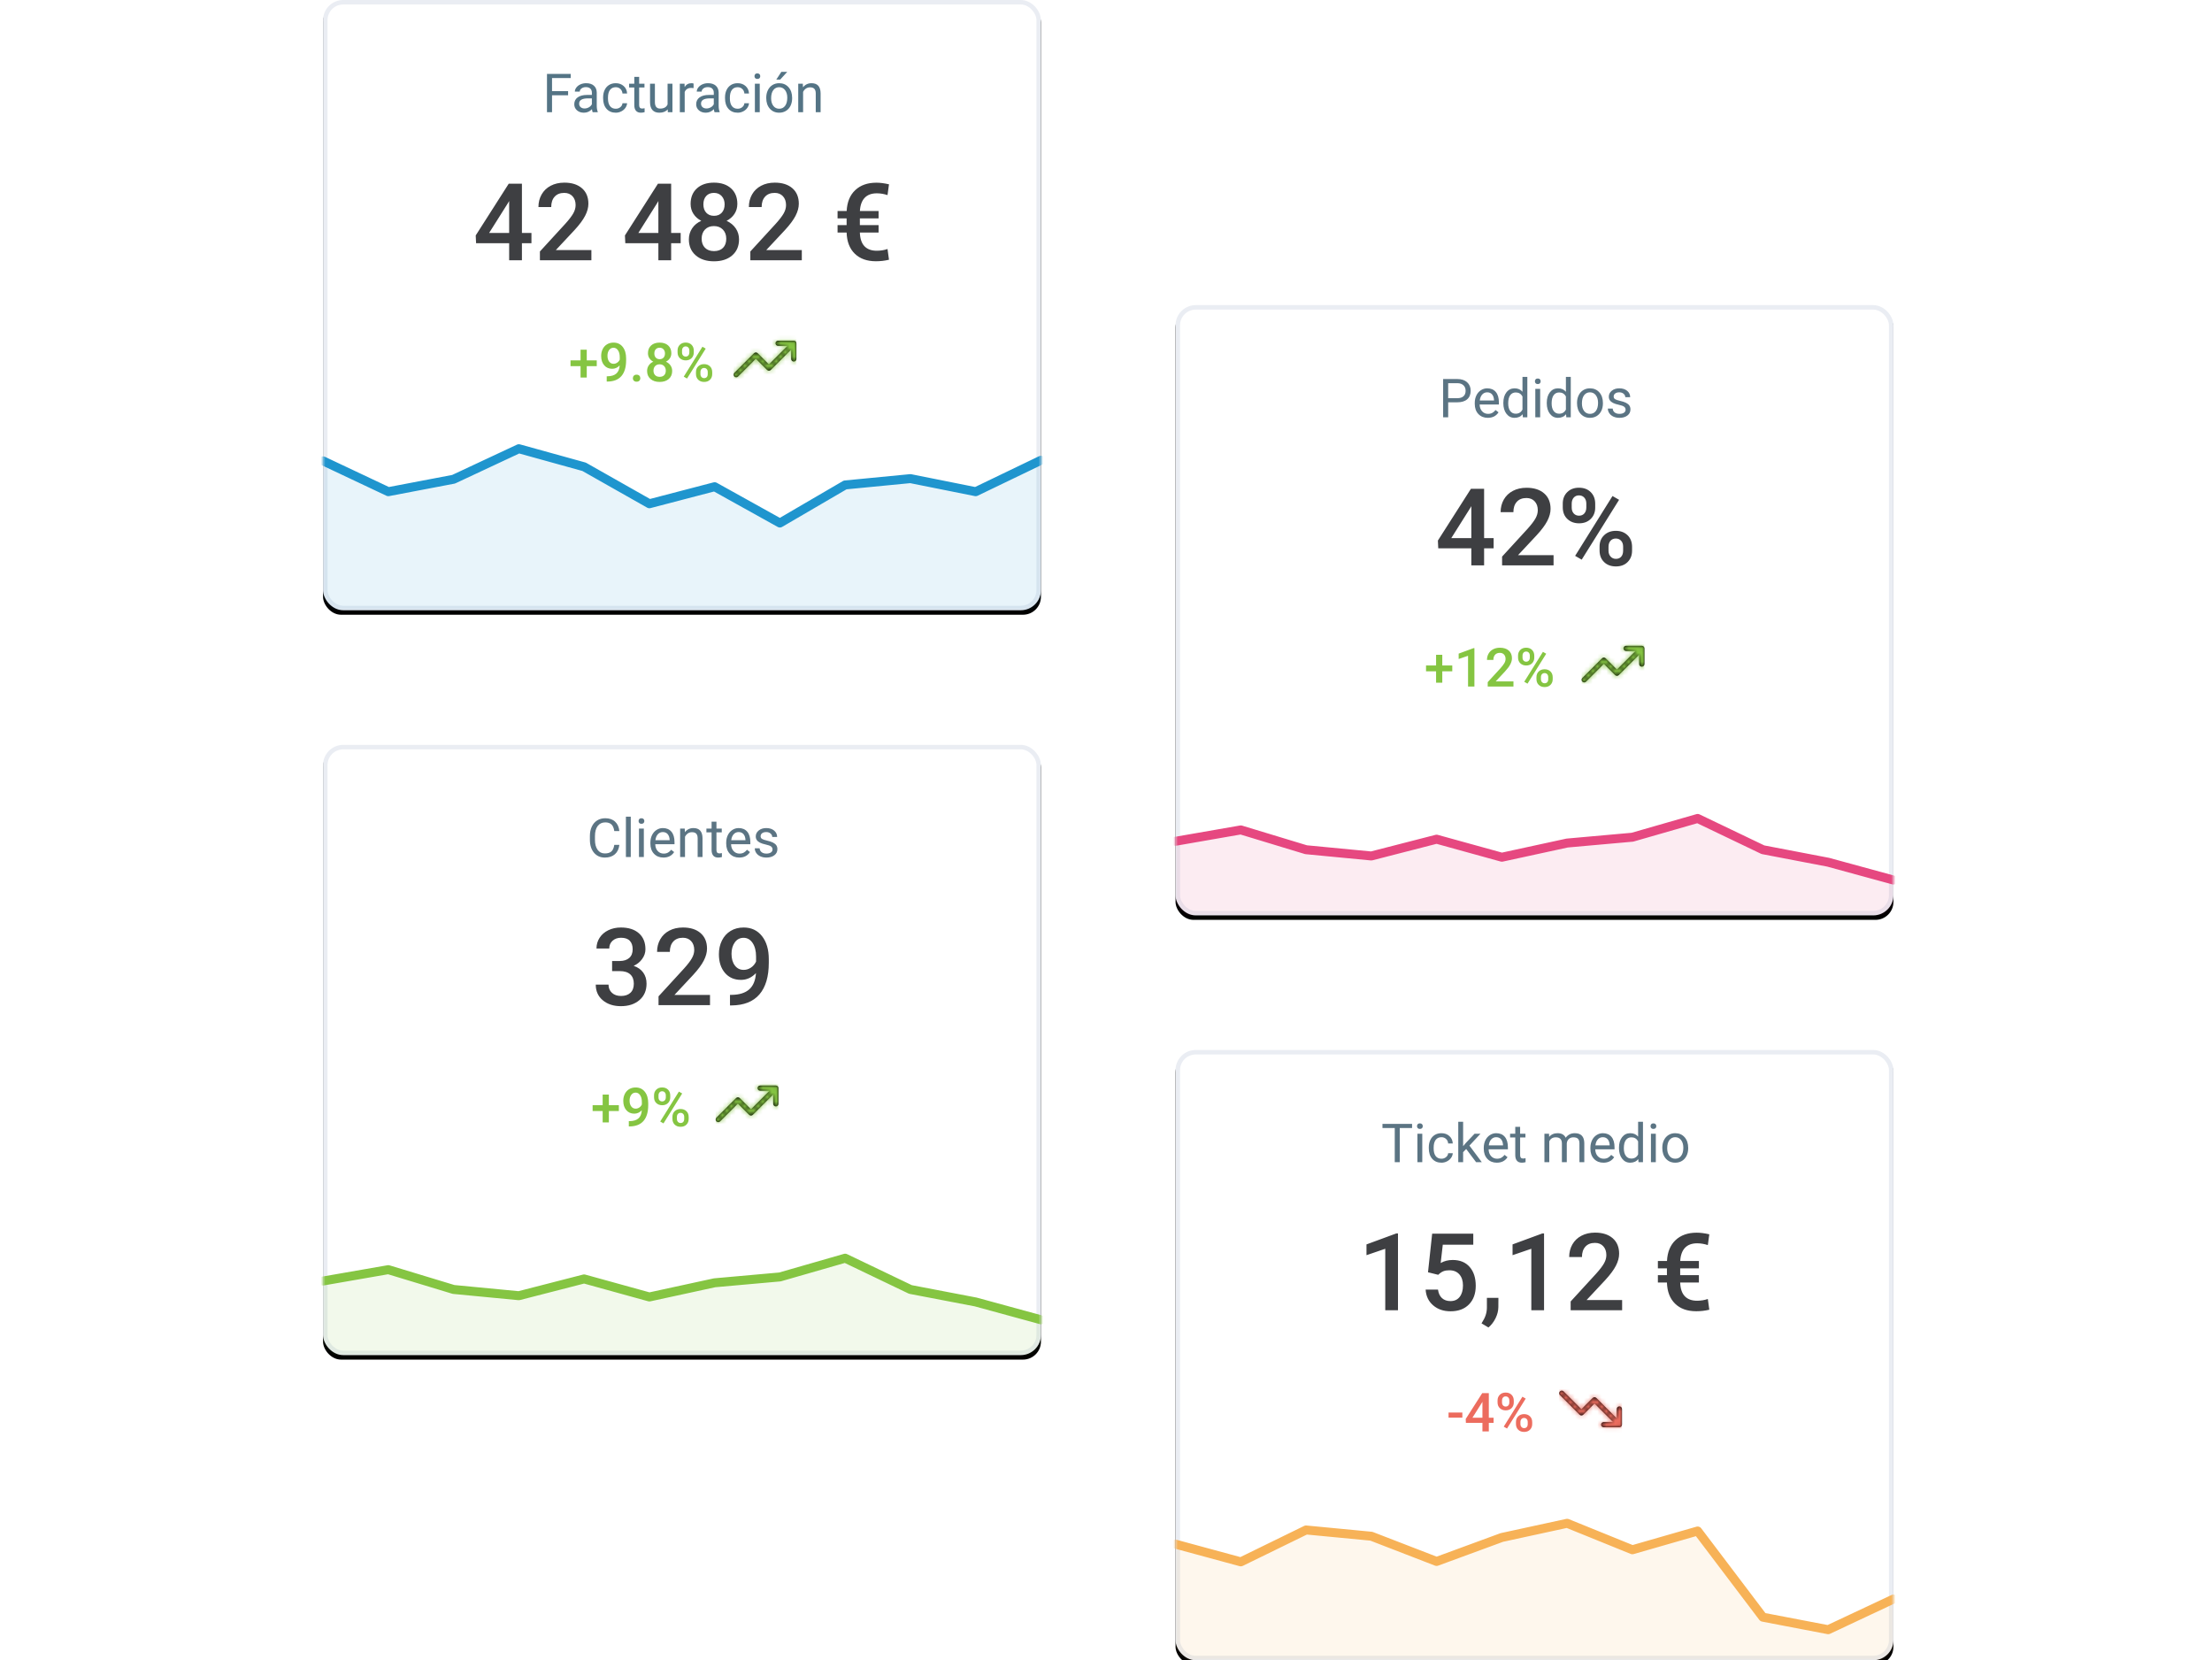
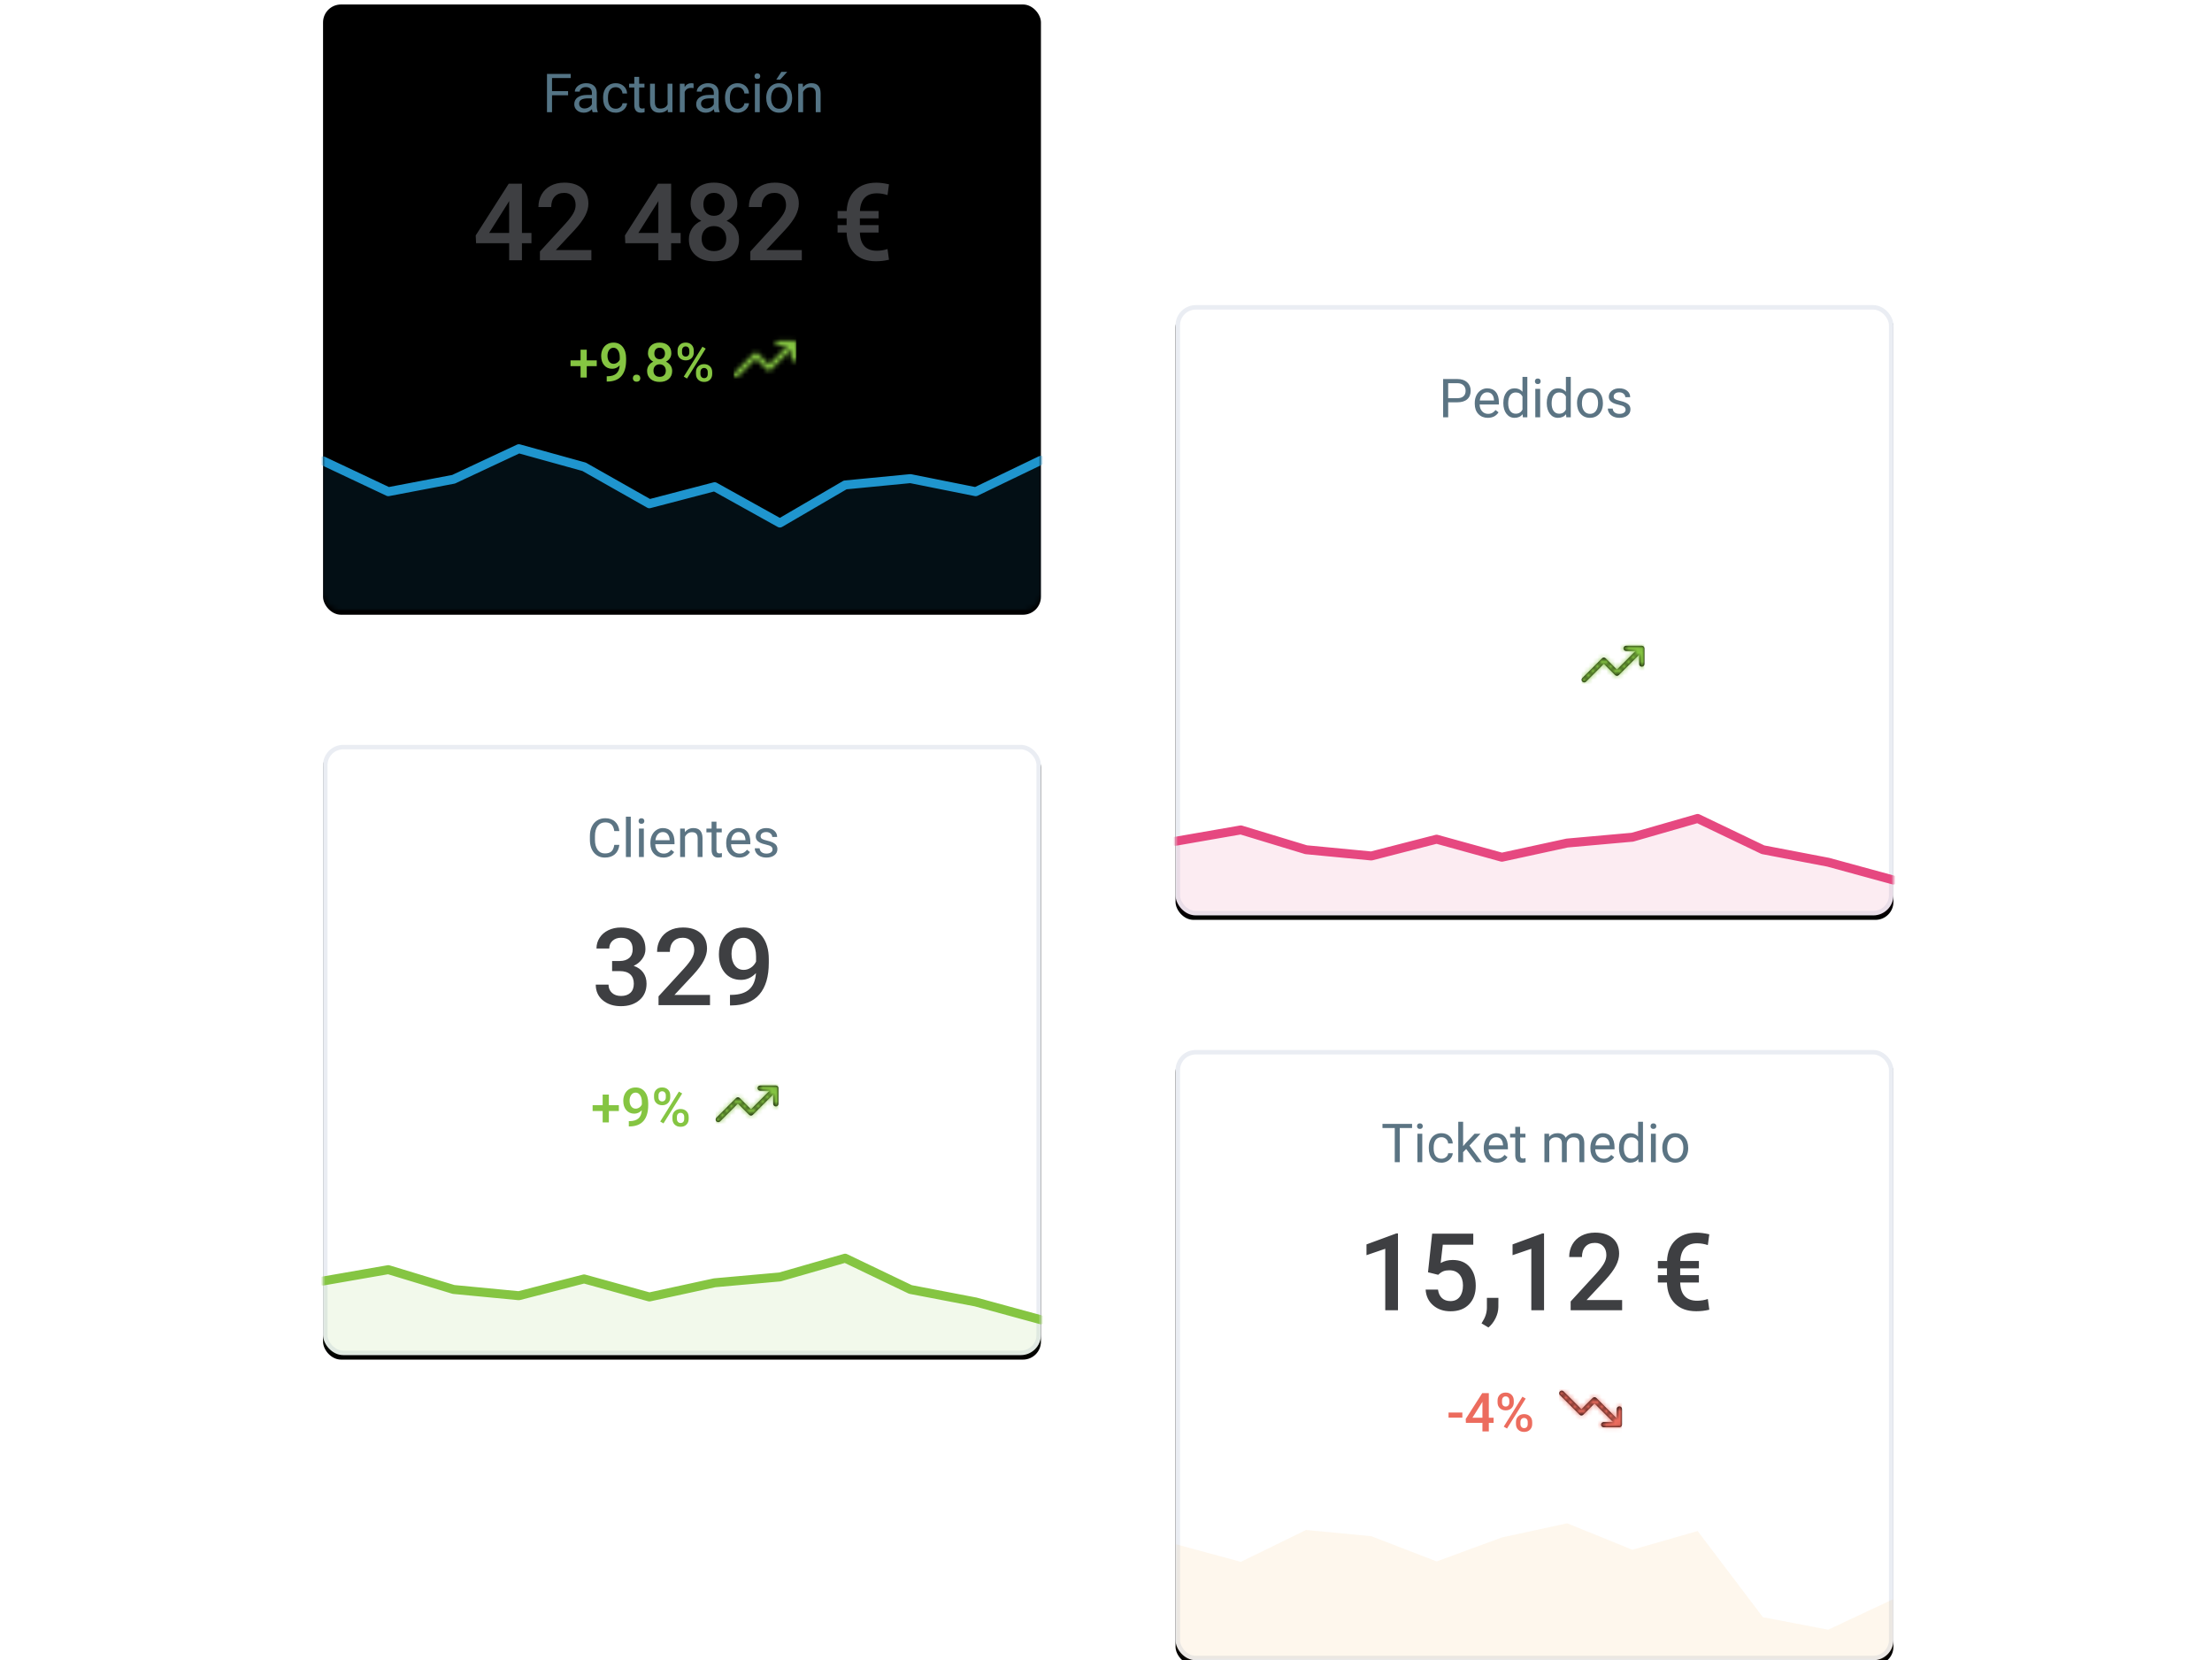
<svg xmlns="http://www.w3.org/2000/svg" xmlns:xlink="http://www.w3.org/1999/xlink" width="493" height="370" viewBox="0 0 493 370">
  <defs>
    <rect id="sonar_kpi-a" width="160" height="136" x="0" y="0" rx="4" />
    <filter id="sonar_kpi-b" width="106.2%" height="107.4%" x="-3.1%" y="-2.9%">
      <feOffset dy="1" in="SourceAlpha" result="shadowOffsetOuter1" />
      <feGaussianBlur in="shadowOffsetOuter1" result="shadowBlurOuter1" stdDeviation="1.5" />
      <feComposite in="shadowBlurOuter1" in2="SourceAlpha" operator="out" result="shadowBlurOuter1" />
      <feColorMatrix in="shadowBlurOuter1" values="0 0 0 0 0 0 0 0 0 0 0 0 0 0 0 0 0 0 0.04 0" />
    </filter>
    <path id="sonar_kpi-d" d="M12.008,4.083 L9.917,4.083 C9.595,4.083 9.333,3.822 9.333,3.5 C9.333,3.178 9.595,2.917 9.917,2.917 L13.417,2.917 C13.739,2.917 14,3.178 14,3.5 L14,7 C14,7.322 13.739,7.583 13.417,7.583 C13.095,7.583 12.833,7.322 12.833,7 L12.833,4.908 L8.287,9.454 C8.06,9.682 7.69,9.682 7.463,9.454 L4.958,6.95 L0.996,10.912 C0.768,11.14 0.399,11.14 0.171,10.912 C-0.057,10.685 -0.057,10.315 0.171,10.088 L4.546,5.713 C4.774,5.485 5.143,5.485 5.371,5.713 L7.875,8.217 L12.008,4.083 Z" />
    <rect id="sonar_kpi-f" width="160" height="136" x="0" y="0" rx="4" />
    <filter id="sonar_kpi-g" width="106.2%" height="107.4%" x="-3.1%" y="-2.9%">
      <feOffset dy="1" in="SourceAlpha" result="shadowOffsetOuter1" />
      <feGaussianBlur in="shadowOffsetOuter1" result="shadowBlurOuter1" stdDeviation="1.5" />
      <feComposite in="shadowBlurOuter1" in2="SourceAlpha" operator="out" result="shadowBlurOuter1" />
      <feColorMatrix in="shadowBlurOuter1" values="0 0 0 0 0 0 0 0 0 0 0 0 0 0 0 0 0 0 0.04 0" />
    </filter>
    <path id="sonar_kpi-i" d="M12.008,4.083 L9.917,4.083 C9.595,4.083 9.333,3.822 9.333,3.5 C9.333,3.178 9.595,2.917 9.917,2.917 L13.417,2.917 C13.739,2.917 14,3.178 14,3.5 L14,7 C14,7.322 13.739,7.583 13.417,7.583 C13.095,7.583 12.833,7.322 12.833,7 L12.833,4.908 L8.287,9.454 C8.06,9.682 7.69,9.682 7.463,9.454 L4.958,6.95 L0.996,10.912 C0.768,11.14 0.399,11.14 0.171,10.912 C-0.057,10.685 -0.057,10.315 0.171,10.088 L4.546,5.713 C4.774,5.485 5.143,5.485 5.371,5.713 L7.875,8.217 L12.008,4.083 Z" />
    <rect id="sonar_kpi-k" width="160" height="136" x="0" y="0" rx="4" />
    <filter id="sonar_kpi-l" width="106.2%" height="107.4%" x="-3.1%" y="-2.9%">
      <feOffset dy="1" in="SourceAlpha" result="shadowOffsetOuter1" />
      <feGaussianBlur in="shadowOffsetOuter1" result="shadowBlurOuter1" stdDeviation="1.5" />
      <feComposite in="shadowBlurOuter1" in2="SourceAlpha" operator="out" result="shadowBlurOuter1" />
      <feColorMatrix in="shadowBlurOuter1" values="0 0 0 0 0 0 0 0 0 0 0 0 0 0 0 0 0 0 0.04 0" />
    </filter>
    <path id="sonar_kpi-n" d="M12.008,4.083 L9.917,4.083 C9.595,4.083 9.333,3.822 9.333,3.5 C9.333,3.178 9.595,2.917 9.917,2.917 L13.417,2.917 C13.739,2.917 14,3.178 14,3.5 L14,7 C14,7.322 13.739,7.583 13.417,7.583 C13.095,7.583 12.833,7.322 12.833,7 L12.833,4.908 L8.287,9.454 C8.06,9.682 7.69,9.682 7.463,9.454 L4.958,6.95 L0.996,10.912 C0.768,11.14 0.399,11.14 0.171,10.912 C-0.057,10.685 -0.057,10.315 0.171,10.088 L4.546,5.713 C4.774,5.485 5.143,5.485 5.371,5.713 L7.875,8.217 L12.008,4.083 Z" />
    <rect id="sonar_kpi-p" width="160" height="136" x="0" y="0" rx="4" />
    <filter id="sonar_kpi-q" width="106.2%" height="107.4%" x="-3.1%" y="-2.9%">
      <feOffset dy="1" in="SourceAlpha" result="shadowOffsetOuter1" />
      <feGaussianBlur in="shadowOffsetOuter1" result="shadowBlurOuter1" stdDeviation="1.5" />
      <feComposite in="shadowBlurOuter1" in2="SourceAlpha" operator="out" result="shadowBlurOuter1" />
      <feColorMatrix in="shadowBlurOuter1" values="0 0 0 0 0 0 0 0 0 0 0 0 0 0 0 0 0 0 0.04 0" />
    </filter>
    <path id="sonar_kpi-s" d="M12.833,9.092 L12.833,7 C12.833,6.678 13.095,6.417 13.417,6.417 C13.739,6.417 14,6.678 14,7 L14,10.5 C14,10.822 13.739,11.083 13.417,11.083 L9.917,11.083 C9.595,11.083 9.333,10.822 9.333,10.5 C9.333,10.178 9.595,9.917 9.917,9.917 L12.008,9.917 L7.875,5.783 L5.371,8.287 C5.143,8.515 4.774,8.515 4.546,8.287 L0.171,3.912 C-0.057,3.685 -0.057,3.315 0.171,3.088 C0.399,2.86 0.768,2.86 0.996,3.088 L4.958,7.05 L7.463,4.546 C7.69,4.318 8.06,4.318 8.287,4.546 L12.833,9.092 Z" />
  </defs>
  <g fill="none" fill-rule="evenodd" transform="translate(72)">
    <mask id="sonar_kpi-c" fill="#fff">
      <use xlink:href="#sonar_kpi-a" />
    </mask>
    <use fill="#000" filter="url(#sonar_kpi-b)" xlink:href="#sonar_kpi-a" />
-     <rect width="159" height="135" x=".5" y=".5" fill="#FFF" stroke="#EAEDF3" stroke-linejoin="square" rx="4" />
    <g mask="url(#sonar_kpi-c)">
      <g transform="translate(0 100)">
        <polyline stroke="#1F95CE" stroke-linecap="round" stroke-linejoin="round" stroke-width="2" points="0 2.712 14.545 9.577 29.091 6.805 43.636 0 58.182 4.029 72.727 12.268 87.273 8.47 101.818 16.56 116.364 8.072 130.909 6.666 145.455 9.577 160 2.574" />
        <polygon fill="#1F95CE" points="0 2.926 14.545 9.755 29.091 6.968 43.636 0 58.182 4.181 72.727 12.681 87.273 8.64 101.818 16.862 116.364 8.361 130.909 6.968 145.455 9.755 160 2.926 160 36 0 36" opacity=".102" />
      </g>
    </g>
    <path fill="#3E3F42" fill-rule="nonzero" d="M44.325,51.918 L46.447,51.918 L46.447,54.203 L44.325,54.203 L44.325,58 L41.478,58 L41.478,54.203 L34.107,54.203 L34.025,52.469 L41.384,40.938 L44.325,40.938 L44.325,51.918 Z M37.013,51.918 L41.478,51.918 L41.478,44.793 L41.267,45.168 L37.013,51.918 Z M59.806,58 L48.333,58 L48.333,56.043 L54.017,49.844 C54.837,48.93 55.421,48.166 55.769,47.553 C56.116,46.939 56.29,46.324 56.29,45.707 C56.29,44.895 56.062,44.238 55.605,43.738 C55.148,43.238 54.532,42.988 53.759,42.988 C52.837,42.988 52.122,43.27 51.615,43.832 C51.107,44.395 50.853,45.164 50.853,46.141 L48.005,46.141 C48.005,45.102 48.241,44.166 48.714,43.334 C49.187,42.502 49.863,41.855 50.741,41.395 C51.62,40.934 52.634,40.703 53.782,40.703 C55.439,40.703 56.745,41.119 57.702,41.951 C58.659,42.783 59.138,43.934 59.138,45.402 C59.138,46.254 58.898,47.146 58.417,48.08 C57.937,49.014 57.15,50.074 56.056,51.262 L51.884,55.727 L59.806,55.727 L59.806,58 Z M77.583,51.918 L79.704,51.918 L79.704,54.203 L77.583,54.203 L77.583,58 L74.736,58 L74.736,54.203 L67.365,54.203 L67.282,52.469 L74.642,40.938 L77.583,40.938 L77.583,51.918 Z M70.271,51.918 L74.736,51.918 L74.736,44.793 L74.525,45.168 L70.271,51.918 Z M92.337,45.438 C92.337,46.273 92.122,47.018 91.693,47.67 C91.263,48.322 90.677,48.836 89.935,49.211 C90.825,49.625 91.511,50.191 91.991,50.91 C92.472,51.629 92.712,52.441 92.712,53.348 C92.712,54.848 92.204,56.037 91.189,56.916 C90.173,57.795 88.822,58.234 87.134,58.234 C85.439,58.234 84.081,57.793 83.062,56.91 C82.042,56.027 81.532,54.84 81.532,53.348 C81.532,52.434 81.775,51.613 82.259,50.887 C82.743,50.16 83.423,49.602 84.298,49.211 C83.564,48.836 82.984,48.322 82.558,47.67 C82.132,47.018 81.919,46.273 81.919,45.438 C81.919,43.984 82.388,42.832 83.325,41.98 C84.263,41.129 85.529,40.703 87.122,40.703 C88.724,40.703 89.993,41.129 90.931,41.98 C91.868,42.832 92.337,43.984 92.337,45.438 Z M89.865,53.207 C89.865,52.363 89.613,51.682 89.109,51.162 C88.605,50.643 87.939,50.383 87.111,50.383 C86.282,50.383 85.62,50.641 85.124,51.156 C84.628,51.672 84.38,52.355 84.38,53.207 C84.38,54.043 84.624,54.711 85.113,55.211 C85.601,55.711 86.275,55.961 87.134,55.961 C87.993,55.961 88.663,55.719 89.144,55.234 C89.624,54.75 89.865,54.074 89.865,53.207 Z M89.501,45.543 C89.501,44.801 89.286,44.189 88.857,43.709 C88.427,43.229 87.849,42.988 87.122,42.988 C86.396,42.988 85.822,43.217 85.4,43.674 C84.978,44.131 84.767,44.754 84.767,45.543 C84.767,46.324 84.98,46.945 85.406,47.406 C85.831,47.867 86.407,48.098 87.134,48.098 C87.861,48.098 88.437,47.867 88.863,47.406 C89.288,46.945 89.501,46.324 89.501,45.543 Z M106.704,58 L95.232,58 L95.232,56.043 L100.915,49.844 C101.736,48.93 102.32,48.166 102.667,47.553 C103.015,46.939 103.189,46.324 103.189,45.707 C103.189,44.895 102.96,44.238 102.503,43.738 C102.046,43.238 101.431,42.988 100.657,42.988 C99.736,42.988 99.021,43.27 98.513,43.832 C98.005,44.395 97.751,45.164 97.751,46.141 L94.904,46.141 C94.904,45.102 95.14,44.166 95.613,43.334 C96.085,42.502 96.761,41.855 97.64,41.395 C98.519,40.934 99.532,40.703 100.681,40.703 C102.337,40.703 103.644,41.119 104.601,41.951 C105.558,42.783 106.036,43.934 106.036,45.402 C106.036,46.254 105.796,47.146 105.316,48.08 C104.835,49.014 104.048,50.074 102.954,51.262 L98.782,55.727 L106.704,55.727 L106.704,58 Z M123.814,51.824 L119.642,51.824 C119.689,53.184 120.031,54.199 120.667,54.871 C121.304,55.543 122.216,55.879 123.404,55.879 C124.263,55.879 125.064,55.75 125.806,55.492 L126.134,57.883 C125.197,58.109 124.228,58.223 123.228,58.223 C121.228,58.223 119.654,57.66 118.505,56.535 C117.357,55.41 116.751,53.84 116.689,51.824 L114.673,51.824 L114.673,50.172 L116.689,50.172 L116.689,48.672 L114.673,48.672 L114.673,47.02 L116.7,47.02 C116.802,45.027 117.439,43.479 118.611,42.373 C119.782,41.268 121.357,40.715 123.333,40.715 C124.161,40.715 125.095,40.836 126.134,41.078 L125.806,43.48 C125.009,43.215 124.216,43.082 123.427,43.082 C122.247,43.082 121.341,43.418 120.708,44.09 C120.075,44.762 119.724,45.738 119.654,47.02 L123.814,47.02 L123.814,48.672 L119.642,48.672 L119.642,50.172 L123.814,50.172 L123.814,51.824 Z" mask="url(#sonar_kpi-c)" />
    <path fill="#547485" fill-rule="nonzero" d="M54.615,21.232 L51.034,21.232 L51.034,25 L49.909,25 L49.909,16.469 L55.195,16.469 L55.195,17.395 L51.034,17.395 L51.034,20.312 L54.615,20.312 L54.615,21.232 Z M60.087,25 C60.025,24.875 59.974,24.652 59.935,24.332 C59.431,24.855 58.829,25.117 58.13,25.117 C57.505,25.117 56.992,24.94 56.592,24.587 C56.192,24.233 55.991,23.785 55.991,23.242 C55.991,22.582 56.242,22.069 56.744,21.704 C57.246,21.339 57.952,21.156 58.863,21.156 L59.917,21.156 L59.917,20.658 C59.917,20.279 59.804,19.978 59.577,19.753 C59.351,19.528 59.017,19.416 58.575,19.416 C58.189,19.416 57.865,19.514 57.603,19.709 C57.341,19.904 57.21,20.141 57.21,20.418 L56.12,20.418 C56.12,20.102 56.233,19.796 56.457,19.501 C56.682,19.206 56.987,18.973 57.371,18.801 C57.756,18.629 58.179,18.543 58.64,18.543 C59.37,18.543 59.943,18.726 60.357,19.091 C60.771,19.456 60.986,19.959 61.001,20.6 L61.001,23.518 C61.001,24.1 61.075,24.562 61.224,24.906 L61.224,25 L60.087,25 Z M58.288,24.174 C58.628,24.174 58.95,24.086 59.255,23.91 C59.56,23.734 59.781,23.506 59.917,23.225 L59.917,21.924 L59.068,21.924 C57.74,21.924 57.075,22.312 57.075,23.09 C57.075,23.43 57.189,23.695 57.415,23.887 C57.642,24.078 57.933,24.174 58.288,24.174 Z M65.243,24.232 C65.63,24.232 65.968,24.115 66.257,23.881 C66.546,23.646 66.706,23.354 66.738,23.002 L67.763,23.002 C67.743,23.365 67.618,23.711 67.388,24.039 C67.157,24.367 66.85,24.629 66.465,24.824 C66.08,25.02 65.673,25.117 65.243,25.117 C64.38,25.117 63.694,24.829 63.184,24.253 C62.674,23.677 62.419,22.889 62.419,21.889 L62.419,21.707 C62.419,21.09 62.532,20.541 62.759,20.061 C62.986,19.58 63.311,19.207 63.735,18.941 C64.158,18.676 64.659,18.543 65.238,18.543 C65.948,18.543 66.539,18.756 67.01,19.182 C67.481,19.607 67.732,20.16 67.763,20.84 L66.738,20.84 C66.706,20.43 66.551,20.093 66.272,19.829 C65.992,19.565 65.648,19.434 65.238,19.434 C64.687,19.434 64.26,19.632 63.957,20.028 C63.655,20.425 63.503,20.998 63.503,21.748 L63.503,21.953 C63.503,22.684 63.654,23.246 63.954,23.641 C64.255,24.035 64.685,24.232 65.243,24.232 Z M70.452,17.125 L70.452,18.66 L71.636,18.66 L71.636,19.498 L70.452,19.498 L70.452,23.43 C70.452,23.684 70.505,23.874 70.611,24.001 C70.716,24.128 70.896,24.191 71.15,24.191 C71.275,24.191 71.447,24.168 71.665,24.121 L71.665,25 C71.38,25.078 71.103,25.117 70.833,25.117 C70.349,25.117 69.984,24.971 69.738,24.678 C69.491,24.385 69.368,23.969 69.368,23.43 L69.368,19.498 L68.214,19.498 L68.214,18.66 L69.368,18.66 L69.368,17.125 L70.452,17.125 Z M76.816,24.373 C76.394,24.869 75.775,25.117 74.958,25.117 C74.282,25.117 73.768,24.921 73.414,24.528 C73.061,24.136 72.882,23.555 72.878,22.785 L72.878,18.66 L73.962,18.66 L73.962,22.756 C73.962,23.717 74.353,24.197 75.134,24.197 C75.962,24.197 76.513,23.889 76.786,23.271 L76.786,18.66 L77.87,18.66 L77.87,25 L76.839,25 L76.816,24.373 Z M82.581,19.633 C82.417,19.605 82.24,19.592 82.048,19.592 C81.337,19.592 80.855,19.895 80.601,20.5 L80.601,25 L79.517,25 L79.517,18.66 L80.572,18.66 L80.589,19.393 C80.945,18.826 81.448,18.543 82.101,18.543 C82.312,18.543 82.472,18.57 82.581,18.625 L82.581,19.633 Z M87.257,25 C87.195,24.875 87.144,24.652 87.105,24.332 C86.601,24.855 85.999,25.117 85.3,25.117 C84.675,25.117 84.162,24.94 83.762,24.587 C83.362,24.233 83.161,23.785 83.161,23.242 C83.161,22.582 83.412,22.069 83.914,21.704 C84.416,21.339 85.122,21.156 86.032,21.156 L87.087,21.156 L87.087,20.658 C87.087,20.279 86.974,19.978 86.747,19.753 C86.521,19.528 86.187,19.416 85.745,19.416 C85.359,19.416 85.034,19.514 84.773,19.709 C84.511,19.904 84.38,20.141 84.38,20.418 L83.29,20.418 C83.29,20.102 83.403,19.796 83.627,19.501 C83.852,19.206 84.156,18.973 84.541,18.801 C84.926,18.629 85.349,18.543 85.81,18.543 C86.54,18.543 87.113,18.726 87.527,19.091 C87.941,19.456 88.156,19.959 88.171,20.6 L88.171,23.518 C88.171,24.1 88.245,24.562 88.394,24.906 L88.394,25 L87.257,25 Z M85.458,24.174 C85.798,24.174 86.12,24.086 86.425,23.91 C86.73,23.734 86.95,23.506 87.087,23.225 L87.087,21.924 L86.238,21.924 C84.909,21.924 84.245,22.312 84.245,23.09 C84.245,23.43 84.359,23.695 84.585,23.887 C84.812,24.078 85.103,24.174 85.458,24.174 Z M92.413,24.232 C92.8,24.232 93.138,24.115 93.427,23.881 C93.716,23.646 93.876,23.354 93.907,23.002 L94.933,23.002 C94.913,23.365 94.788,23.711 94.558,24.039 C94.327,24.367 94.02,24.629 93.635,24.824 C93.25,25.02 92.843,25.117 92.413,25.117 C91.55,25.117 90.864,24.829 90.354,24.253 C89.844,23.677 89.589,22.889 89.589,21.889 L89.589,21.707 C89.589,21.09 89.702,20.541 89.929,20.061 C90.156,19.58 90.481,19.207 90.905,18.941 C91.328,18.676 91.829,18.543 92.407,18.543 C93.118,18.543 93.709,18.756 94.18,19.182 C94.651,19.607 94.902,20.16 94.933,20.84 L93.907,20.84 C93.876,20.43 93.721,20.093 93.442,19.829 C93.162,19.565 92.818,19.434 92.407,19.434 C91.857,19.434 91.43,19.632 91.127,20.028 C90.824,20.425 90.673,20.998 90.673,21.748 L90.673,21.953 C90.673,22.684 90.823,23.246 91.124,23.641 C91.425,24.035 91.855,24.232 92.413,24.232 Z M97.329,25 L96.245,25 L96.245,18.66 L97.329,18.66 L97.329,25 Z M96.157,16.979 C96.157,16.803 96.211,16.654 96.319,16.533 C96.426,16.412 96.585,16.352 96.796,16.352 C97.007,16.352 97.167,16.412 97.277,16.533 C97.386,16.654 97.441,16.803 97.441,16.979 C97.441,17.154 97.386,17.301 97.277,17.418 C97.167,17.535 97.007,17.594 96.796,17.594 C96.585,17.594 96.426,17.535 96.319,17.418 C96.211,17.301 96.157,17.154 96.157,16.979 Z M98.777,21.771 C98.777,21.15 98.899,20.592 99.143,20.096 C99.387,19.6 99.727,19.217 100.162,18.947 C100.598,18.678 101.095,18.543 101.654,18.543 C102.517,18.543 103.215,18.842 103.748,19.439 C104.282,20.037 104.548,20.832 104.548,21.824 L104.548,21.9 C104.548,22.518 104.43,23.071 104.194,23.562 C103.957,24.052 103.619,24.434 103.18,24.707 C102.74,24.98 102.236,25.117 101.665,25.117 C100.806,25.117 100.11,24.818 99.576,24.221 C99.043,23.623 98.777,22.832 98.777,21.848 L98.777,21.771 Z M99.866,21.9 C99.866,22.604 100.03,23.168 100.356,23.594 C100.682,24.02 101.118,24.232 101.665,24.232 C102.216,24.232 102.654,24.017 102.978,23.585 C103.302,23.153 103.464,22.549 103.464,21.771 C103.464,21.076 103.299,20.513 102.969,20.081 C102.639,19.649 102.2,19.434 101.654,19.434 C101.118,19.434 100.687,19.646 100.359,20.072 C100.031,20.498 99.866,21.107 99.866,21.9 Z M102.146,16.012 L103.458,16.012 L101.888,17.734 L101.015,17.734 L102.146,16.012 Z M106.933,18.66 L106.968,19.457 C107.452,18.848 108.085,18.543 108.866,18.543 C110.206,18.543 110.882,19.299 110.894,20.811 L110.894,25 L109.81,25 L109.81,20.805 C109.806,20.348 109.701,20.01 109.496,19.791 C109.291,19.572 108.972,19.463 108.538,19.463 C108.187,19.463 107.878,19.557 107.613,19.744 C107.347,19.932 107.14,20.178 106.991,20.482 L106.991,25 L105.907,25 L105.907,18.66 L106.933,18.66 Z" mask="url(#sonar_kpi-c)" />
    <g mask="url(#sonar_kpi-c)">
      <g transform="translate(54 70)">
        <path fill="#85C542" fill-rule="nonzero" d="M4.774,10.307 L7.001,10.307 L7.001,11.607 L4.774,11.607 L4.774,14.145 L3.392,14.145 L3.392,11.607 L1.153,11.607 L1.153,10.307 L3.392,10.307 L3.392,7.934 L4.774,7.934 L4.774,10.307 Z M12.116,11.432 C11.64,11.936 11.083,12.188 10.446,12.188 C9.696,12.188 9.099,11.925 8.653,11.399 C8.208,10.874 7.985,10.184 7.985,9.328 C7.985,8.766 8.099,8.256 8.325,7.799 C8.552,7.342 8.874,6.986 9.292,6.732 C9.71,6.479 10.194,6.352 10.745,6.352 C11.604,6.352 12.286,6.672 12.79,7.312 C13.294,7.953 13.546,8.811 13.546,9.885 L13.546,10.283 C13.546,11.822 13.198,12.996 12.503,13.805 C11.808,14.613 10.771,15.023 9.392,15.035 L9.222,15.035 L9.222,13.857 L9.427,13.857 C10.267,13.846 10.911,13.644 11.36,13.251 C11.81,12.858 12.062,12.252 12.116,11.432 Z M10.745,11.074 C11.03,11.074 11.298,10.992 11.548,10.828 C11.798,10.664 11.991,10.438 12.128,10.148 L12.128,9.592 C12.128,8.963 11.999,8.457 11.741,8.074 C11.483,7.691 11.149,7.5 10.739,7.5 C10.329,7.5 10.002,7.669 9.758,8.007 C9.514,8.345 9.392,8.771 9.392,9.287 C9.392,9.822 9.515,10.254 9.761,10.582 C10.007,10.91 10.335,11.074 10.745,11.074 Z M15.878,13.5 C16.144,13.5 16.349,13.575 16.493,13.726 C16.638,13.876 16.71,14.064 16.71,14.291 C16.71,14.514 16.638,14.698 16.493,14.845 C16.349,14.991 16.144,15.064 15.878,15.064 C15.624,15.064 15.423,14.992 15.274,14.848 C15.126,14.703 15.052,14.518 15.052,14.291 C15.052,14.064 15.124,13.876 15.269,13.726 C15.413,13.575 15.616,13.5 15.878,13.5 Z M23.624,8.719 C23.624,9.137 23.517,9.509 23.302,9.835 C23.087,10.161 22.794,10.418 22.423,10.605 C22.868,10.813 23.211,11.096 23.451,11.455 C23.691,11.814 23.812,12.221 23.812,12.674 C23.812,13.424 23.558,14.019 23.05,14.458 C22.542,14.897 21.866,15.117 21.022,15.117 C20.175,15.117 19.496,14.896 18.986,14.455 C18.477,14.014 18.222,13.42 18.222,12.674 C18.222,12.217 18.343,11.807 18.585,11.443 C18.827,11.08 19.167,10.801 19.604,10.605 C19.237,10.418 18.947,10.161 18.734,9.835 C18.521,9.509 18.415,9.137 18.415,8.719 C18.415,7.992 18.649,7.416 19.118,6.99 C19.587,6.564 20.22,6.352 21.017,6.352 C21.817,6.352 22.452,6.564 22.921,6.99 C23.39,7.416 23.624,7.992 23.624,8.719 Z M22.388,12.604 C22.388,12.182 22.262,11.841 22.01,11.581 C21.758,11.321 21.425,11.191 21.011,11.191 C20.597,11.191 20.266,11.32 20.018,11.578 C19.77,11.836 19.646,12.178 19.646,12.604 C19.646,13.021 19.768,13.355 20.012,13.605 C20.256,13.855 20.593,13.98 21.022,13.98 C21.452,13.98 21.787,13.859 22.027,13.617 C22.268,13.375 22.388,13.037 22.388,12.604 Z M22.206,8.771 C22.206,8.4 22.099,8.095 21.884,7.854 C21.669,7.614 21.38,7.494 21.017,7.494 C20.653,7.494 20.366,7.608 20.155,7.837 C19.944,8.065 19.839,8.377 19.839,8.771 C19.839,9.162 19.945,9.473 20.158,9.703 C20.371,9.934 20.659,10.049 21.022,10.049 C21.386,10.049 21.674,9.934 21.887,9.703 C22.1,9.473 22.206,9.162 22.206,8.771 Z M25.013,8.109 C25.013,7.594 25.179,7.171 25.511,6.841 C25.843,6.511 26.278,6.346 26.817,6.346 C27.364,6.346 27.803,6.511 28.133,6.841 C28.463,7.171 28.628,7.604 28.628,8.139 L28.628,8.561 C28.628,9.072 28.463,9.492 28.133,9.82 C27.803,10.148 27.368,10.312 26.829,10.312 C26.302,10.312 25.867,10.151 25.525,9.829 C25.184,9.507 25.013,9.072 25.013,8.525 L25.013,8.109 Z M26.009,8.561 C26.009,8.83 26.084,9.048 26.234,9.214 C26.385,9.38 26.583,9.463 26.829,9.463 C27.071,9.463 27.267,9.38 27.415,9.214 C27.563,9.048 27.638,8.822 27.638,8.537 L27.638,8.109 C27.638,7.84 27.563,7.621 27.412,7.453 C27.262,7.285 27.063,7.201 26.817,7.201 C26.571,7.201 26.375,7.286 26.229,7.456 C26.082,7.626 26.009,7.85 26.009,8.127 L26.009,8.561 Z M29.114,12.908 C29.114,12.385 29.284,11.961 29.624,11.637 C29.964,11.312 30.397,11.15 30.925,11.15 C31.456,11.15 31.891,11.312 32.229,11.637 C32.566,11.961 32.735,12.398 32.735,12.949 L32.735,13.365 C32.735,13.873 32.572,14.292 32.246,14.622 C31.92,14.952 31.483,15.117 30.937,15.117 C30.39,15.117 29.949,14.954 29.615,14.628 C29.281,14.302 29.114,13.871 29.114,13.336 L29.114,12.908 Z M30.11,13.365 C30.11,13.631 30.187,13.849 30.342,14.019 C30.496,14.188 30.694,14.273 30.937,14.273 C31.187,14.273 31.383,14.192 31.525,14.03 C31.668,13.868 31.739,13.641 31.739,13.348 L31.739,12.908 C31.739,12.635 31.663,12.416 31.511,12.252 C31.358,12.088 31.163,12.006 30.925,12.006 C30.683,12.006 30.486,12.088 30.336,12.252 C30.186,12.416 30.11,12.643 30.11,12.932 L30.11,13.365 Z M27.122,14.361 L26.39,13.939 L30.556,7.271 L31.288,7.693 L27.122,14.361 Z" />
        <g transform="translate(37.5 3)">
          <mask id="sonar_kpi-e" fill="#fff">
            <use xlink:href="#sonar_kpi-d" />
          </mask>
          <use fill="#000" fill-rule="nonzero" xlink:href="#sonar_kpi-d" />
          <g fill="#85C542" mask="url(#sonar_kpi-e)">
            <rect width="14" height="14" />
          </g>
        </g>
      </g>
    </g>
    <g transform="translate(190 68)">
      <mask id="sonar_kpi-h" fill="#fff">
        <use xlink:href="#sonar_kpi-f" />
      </mask>
      <use fill="#000" filter="url(#sonar_kpi-g)" xlink:href="#sonar_kpi-f" />
      <rect width="159" height="135" x=".5" y=".5" fill="#FFF" stroke="#EAEDF3" stroke-linejoin="square" rx="4" />
      <g mask="url(#sonar_kpi-h)">
        <g transform="matrix(-1 0 0 1 160 114.4)">
          <polygon fill="#E64880" points="0 13.726 14.545 9.755 29.091 6.968 43.636 0 58.182 4.181 72.727 5.481 87.273 8.64 101.818 4.622 116.364 8.361 130.909 6.968 145.455 2.555 160 5.086 160 21.6 0 21.6" opacity=".102" />
          <polyline stroke="#E64880" stroke-linecap="round" stroke-linejoin="round" stroke-width="2" points="0 13.726 14.545 9.755 29.091 6.968 43.636 0 58.182 4.181 72.727 5.481 87.273 8.64 101.818 4.622 116.364 8.361 130.909 6.968 145.455 2.555 160 5.086" />
        </g>
      </g>
-       <path fill="#3E3F42" fill-rule="nonzero" d="M68.771,51.918 L70.892,51.918 L70.892,54.203 L68.771,54.203 L68.771,58 L65.923,58 L65.923,54.203 L58.552,54.203 L58.47,52.469 L65.829,40.938 L68.771,40.938 L68.771,51.918 Z M61.458,51.918 L65.923,51.918 L65.923,44.793 L65.712,45.168 L61.458,51.918 Z M84.251,58 L72.779,58 L72.779,56.043 L78.462,49.844 C79.282,48.93 79.866,48.166 80.214,47.553 C80.562,46.939 80.736,46.324 80.736,45.707 C80.736,44.895 80.507,44.238 80.05,43.738 C79.593,43.238 78.978,42.988 78.204,42.988 C77.282,42.988 76.568,43.27 76.06,43.832 C75.552,44.395 75.298,45.164 75.298,46.141 L72.45,46.141 C72.45,45.102 72.687,44.166 73.159,43.334 C73.632,42.502 74.308,41.855 75.187,41.395 C76.066,40.934 77.079,40.703 78.228,40.703 C79.884,40.703 81.191,41.119 82.148,41.951 C83.105,42.783 83.583,43.934 83.583,45.402 C83.583,46.254 83.343,47.146 82.863,48.08 C82.382,49.014 81.595,50.074 80.501,51.262 L76.329,55.727 L84.251,55.727 L84.251,58 Z M86.302,44.219 C86.302,43.187 86.634,42.342 87.298,41.682 C87.962,41.021 88.833,40.691 89.911,40.691 C91.005,40.691 91.882,41.021 92.542,41.682 C93.202,42.342 93.532,43.207 93.532,44.277 L93.532,45.121 C93.532,46.145 93.202,46.984 92.542,47.641 C91.882,48.297 91.013,48.625 89.935,48.625 C88.88,48.625 88.011,48.303 87.327,47.658 C86.644,47.014 86.302,46.145 86.302,45.051 L86.302,44.219 Z M88.294,45.121 C88.294,45.66 88.445,46.096 88.745,46.428 C89.046,46.76 89.443,46.926 89.935,46.926 C90.419,46.926 90.81,46.76 91.107,46.428 C91.404,46.096 91.552,45.645 91.552,45.074 L91.552,44.219 C91.552,43.68 91.402,43.242 91.101,42.906 C90.8,42.57 90.404,42.402 89.911,42.402 C89.419,42.402 89.027,42.572 88.734,42.912 C88.441,43.252 88.294,43.699 88.294,44.254 L88.294,45.121 Z M94.505,53.816 C94.505,52.77 94.845,51.922 95.525,51.273 C96.204,50.625 97.072,50.301 98.126,50.301 C99.189,50.301 100.058,50.625 100.734,51.273 C101.409,51.922 101.747,52.797 101.747,53.898 L101.747,54.73 C101.747,55.746 101.421,56.584 100.769,57.244 C100.116,57.904 99.243,58.234 98.15,58.234 C97.056,58.234 96.175,57.908 95.507,57.256 C94.839,56.604 94.505,55.742 94.505,54.672 L94.505,53.816 Z M96.497,54.73 C96.497,55.262 96.652,55.697 96.96,56.037 C97.269,56.377 97.665,56.547 98.15,56.547 C98.65,56.547 99.042,56.385 99.327,56.061 C99.613,55.736 99.755,55.281 99.755,54.695 L99.755,53.816 C99.755,53.27 99.603,52.832 99.298,52.504 C98.993,52.176 98.603,52.012 98.126,52.012 C97.642,52.012 97.249,52.176 96.948,52.504 C96.648,52.832 96.497,53.285 96.497,53.863 L96.497,54.73 Z M90.521,56.723 L89.056,55.879 L97.388,42.543 L98.853,43.387 L90.521,56.723 Z" mask="url(#sonar_kpi-h)" />
      <path fill="#5B7483" fill-rule="nonzero" d="M60.764,21.66 L60.764,25 L59.639,25 L59.639,16.469 L62.785,16.469 C63.719,16.469 64.45,16.707 64.98,17.184 C65.509,17.66 65.774,18.291 65.774,19.076 C65.774,19.904 65.515,20.542 64.997,20.989 C64.48,21.437 63.739,21.66 62.774,21.66 L60.764,21.66 Z M60.764,20.74 L62.785,20.74 C63.387,20.74 63.848,20.599 64.168,20.315 C64.489,20.032 64.649,19.623 64.649,19.088 C64.649,18.58 64.489,18.174 64.168,17.869 C63.848,17.564 63.408,17.406 62.85,17.395 L60.764,17.395 L60.764,20.74 Z M69.594,25.117 C68.735,25.117 68.035,24.835 67.496,24.271 C66.957,23.706 66.688,22.951 66.688,22.006 L66.688,21.807 C66.688,21.178 66.808,20.616 67.048,20.122 C67.288,19.628 67.624,19.241 68.056,18.962 C68.488,18.683 68.955,18.543 69.459,18.543 C70.283,18.543 70.924,18.814 71.381,19.357 C71.838,19.9 72.067,20.678 72.067,21.689 L72.067,22.141 L67.772,22.141 C67.787,22.766 67.97,23.271 68.32,23.655 C68.669,24.04 69.114,24.232 69.653,24.232 C70.035,24.232 70.36,24.154 70.625,23.998 C70.891,23.842 71.123,23.635 71.323,23.377 L71.985,23.893 C71.453,24.709 70.657,25.117 69.594,25.117 Z M69.459,19.434 C69.022,19.434 68.655,19.593 68.358,19.911 C68.061,20.229 67.877,20.676 67.807,21.25 L70.983,21.25 L70.983,21.168 C70.951,20.617 70.803,20.19 70.537,19.888 C70.272,19.585 69.912,19.434 69.459,19.434 Z M73.057,21.777 C73.057,20.805 73.287,20.022 73.748,19.431 C74.209,18.839 74.813,18.543 75.559,18.543 C76.301,18.543 76.889,18.797 77.323,19.305 L77.323,16 L78.406,16 L78.406,25 L77.41,25 L77.358,24.32 C76.924,24.852 76.321,25.117 75.547,25.117 C74.813,25.117 74.214,24.816 73.751,24.215 C73.288,23.613 73.057,22.828 73.057,21.859 L73.057,21.777 Z M74.141,21.9 C74.141,22.619 74.289,23.182 74.586,23.588 C74.883,23.994 75.293,24.197 75.817,24.197 C76.504,24.197 77.006,23.889 77.323,23.271 L77.323,20.359 C76.998,19.762 76.5,19.463 75.828,19.463 C75.297,19.463 74.883,19.668 74.586,20.078 C74.289,20.488 74.141,21.096 74.141,21.9 Z M81.266,25 L80.182,25 L80.182,18.66 L81.266,18.66 L81.266,25 Z M80.094,16.979 C80.094,16.803 80.148,16.654 80.255,16.533 C80.363,16.412 80.522,16.352 80.733,16.352 C80.944,16.352 81.104,16.412 81.213,16.533 C81.323,16.654 81.377,16.803 81.377,16.979 C81.377,17.154 81.323,17.301 81.213,17.418 C81.104,17.535 80.944,17.594 80.733,17.594 C80.522,17.594 80.363,17.535 80.255,17.418 C80.148,17.301 80.094,17.154 80.094,16.979 Z M82.737,21.777 C82.737,20.805 82.967,20.022 83.428,19.431 C83.889,18.839 84.492,18.543 85.239,18.543 C85.981,18.543 86.569,18.797 87.002,19.305 L87.002,16 L88.086,16 L88.086,25 L87.09,25 L87.037,24.32 C86.604,24.852 86,25.117 85.227,25.117 C84.492,25.117 83.894,24.816 83.431,24.215 C82.968,23.613 82.737,22.828 82.737,21.859 L82.737,21.777 Z M83.821,21.9 C83.821,22.619 83.969,23.182 84.266,23.588 C84.563,23.994 84.973,24.197 85.496,24.197 C86.184,24.197 86.686,23.889 87.002,23.271 L87.002,20.359 C86.678,19.762 86.18,19.463 85.508,19.463 C84.977,19.463 84.563,19.668 84.266,20.078 C83.969,20.488 83.821,21.096 83.821,21.9 Z M89.481,21.771 C89.481,21.15 89.603,20.592 89.847,20.096 C90.091,19.6 90.431,19.217 90.866,18.947 C91.302,18.678 91.799,18.543 92.358,18.543 C93.221,18.543 93.919,18.842 94.452,19.439 C94.986,20.037 95.252,20.832 95.252,21.824 L95.252,21.9 C95.252,22.518 95.134,23.071 94.898,23.562 C94.661,24.052 94.323,24.434 93.884,24.707 C93.445,24.98 92.94,25.117 92.369,25.117 C91.51,25.117 90.814,24.818 90.281,24.221 C89.747,23.623 89.481,22.832 89.481,21.848 L89.481,21.771 Z M90.571,21.9 C90.571,22.604 90.734,23.168 91.06,23.594 C91.386,24.02 91.823,24.232 92.369,24.232 C92.92,24.232 93.358,24.017 93.682,23.585 C94.006,23.153 94.168,22.549 94.168,21.771 C94.168,21.076 94.003,20.513 93.673,20.081 C93.343,19.649 92.905,19.434 92.358,19.434 C91.823,19.434 91.391,19.646 91.063,20.072 C90.735,20.498 90.571,21.107 90.571,21.9 Z M100.303,23.318 C100.303,23.025 100.193,22.798 99.972,22.636 C99.751,22.474 99.366,22.334 98.818,22.217 C98.269,22.1 97.833,21.959 97.511,21.795 C97.189,21.631 96.95,21.436 96.796,21.209 C96.642,20.982 96.565,20.713 96.565,20.4 C96.565,19.881 96.784,19.441 97.224,19.082 C97.663,18.723 98.225,18.543 98.908,18.543 C99.627,18.543 100.21,18.729 100.657,19.1 C101.105,19.471 101.328,19.945 101.328,20.523 L100.239,20.523 C100.239,20.227 100.113,19.971 99.861,19.756 C99.609,19.541 99.291,19.434 98.908,19.434 C98.514,19.434 98.205,19.52 97.983,19.691 C97.76,19.863 97.649,20.088 97.649,20.365 C97.649,20.627 97.752,20.824 97.959,20.957 C98.166,21.09 98.54,21.217 99.081,21.338 C99.622,21.459 100.061,21.604 100.397,21.771 C100.733,21.939 100.982,22.142 101.144,22.378 C101.306,22.614 101.387,22.902 101.387,23.242 C101.387,23.809 101.16,24.263 100.707,24.604 C100.254,24.946 99.666,25.117 98.944,25.117 C98.436,25.117 97.987,25.027 97.596,24.848 C97.205,24.668 96.9,24.417 96.679,24.095 C96.458,23.772 96.348,23.424 96.348,23.049 L97.432,23.049 C97.451,23.412 97.597,23.7 97.868,23.913 C98.14,24.126 98.498,24.232 98.944,24.232 C99.354,24.232 99.683,24.149 99.931,23.983 C100.179,23.817 100.303,23.596 100.303,23.318 Z" mask="url(#sonar_kpi-h)" />
      <g mask="url(#sonar_kpi-h)">
        <g transform="translate(55 70)">
-           <path fill="#85C542" fill-rule="nonzero" d="M4.45,10.307 L6.677,10.307 L6.677,11.607 L4.45,11.607 L4.45,14.145 L3.067,14.145 L3.067,11.607 L0.829,11.607 L0.829,10.307 L3.067,10.307 L3.067,7.934 L4.45,7.934 L4.45,10.307 Z M11.61,15 L10.192,15 L10.192,8.15 L8.101,8.865 L8.101,7.664 L11.429,6.439 L11.61,6.439 L11.61,15 Z M20.312,15 L14.575,15 L14.575,14.021 L17.417,10.922 C17.827,10.465 18.119,10.083 18.293,9.776 C18.467,9.47 18.554,9.162 18.554,8.854 C18.554,8.447 18.439,8.119 18.211,7.869 C17.982,7.619 17.675,7.494 17.288,7.494 C16.827,7.494 16.47,7.635 16.216,7.916 C15.962,8.197 15.835,8.582 15.835,9.07 L14.411,9.07 C14.411,8.551 14.529,8.083 14.766,7.667 C15.002,7.251 15.34,6.928 15.779,6.697 C16.219,6.467 16.726,6.352 17.3,6.352 C18.128,6.352 18.781,6.56 19.26,6.976 C19.738,7.392 19.978,7.967 19.978,8.701 C19.978,9.127 19.857,9.573 19.617,10.04 C19.377,10.507 18.983,11.037 18.437,11.631 L16.351,13.863 L20.312,13.863 L20.312,15 Z M21.337,8.109 C21.337,7.594 21.503,7.171 21.835,6.841 C22.167,6.511 22.603,6.346 23.142,6.346 C23.688,6.346 24.127,6.511 24.457,6.841 C24.787,7.171 24.952,7.604 24.952,8.139 L24.952,8.561 C24.952,9.072 24.787,9.492 24.457,9.82 C24.127,10.148 23.692,10.312 23.153,10.312 C22.626,10.312 22.191,10.151 21.85,9.829 C21.508,9.507 21.337,9.072 21.337,8.525 L21.337,8.109 Z M22.333,8.561 C22.333,8.83 22.408,9.048 22.559,9.214 C22.709,9.38 22.907,9.463 23.153,9.463 C23.396,9.463 23.591,9.38 23.739,9.214 C23.888,9.048 23.962,8.822 23.962,8.537 L23.962,8.109 C23.962,7.84 23.887,7.621 23.736,7.453 C23.586,7.285 23.388,7.201 23.142,7.201 C22.896,7.201 22.699,7.286 22.553,7.456 C22.406,7.626 22.333,7.85 22.333,8.127 L22.333,8.561 Z M25.438,12.908 C25.438,12.385 25.608,11.961 25.948,11.637 C26.288,11.312 26.722,11.15 27.249,11.15 C27.78,11.15 28.215,11.312 28.553,11.637 C28.891,11.961 29.06,12.398 29.06,12.949 L29.06,13.365 C29.06,13.873 28.896,14.292 28.57,14.622 C28.244,14.952 27.808,15.117 27.261,15.117 C26.714,15.117 26.273,14.954 25.939,14.628 C25.605,14.302 25.438,13.871 25.438,13.336 L25.438,12.908 Z M26.435,13.365 C26.435,13.631 26.512,13.849 26.666,14.019 C26.82,14.188 27.019,14.273 27.261,14.273 C27.511,14.273 27.707,14.192 27.85,14.03 C27.992,13.868 28.063,13.641 28.063,13.348 L28.063,12.908 C28.063,12.635 27.987,12.416 27.835,12.252 C27.683,12.088 27.487,12.006 27.249,12.006 C27.007,12.006 26.811,12.088 26.66,12.252 C26.51,12.416 26.435,12.643 26.435,12.932 L26.435,13.365 Z M23.446,14.361 L22.714,13.939 L26.88,7.271 L27.612,7.693 L23.446,14.361 Z" />
          <g transform="translate(35.5 3)">
            <mask id="sonar_kpi-j" fill="#fff">
              <use xlink:href="#sonar_kpi-i" />
            </mask>
            <use fill="#000" fill-rule="nonzero" xlink:href="#sonar_kpi-i" />
            <g fill="#85C542" mask="url(#sonar_kpi-j)">
              <rect width="14" height="14" />
            </g>
          </g>
        </g>
      </g>
    </g>
    <g transform="translate(0 166)">
      <mask id="sonar_kpi-m" fill="#fff">
        <use xlink:href="#sonar_kpi-k" />
      </mask>
      <use fill="#000" filter="url(#sonar_kpi-l)" xlink:href="#sonar_kpi-k" />
      <rect width="159" height="135" x=".5" y=".5" fill="#FFF" stroke="#EAEDF3" stroke-linejoin="square" rx="4" />
      <g mask="url(#sonar_kpi-m)">
        <g transform="matrix(-1 0 0 1 160 114.4)">
          <polygon fill="#85C542" points="0 13.726 14.545 9.755 29.091 6.968 43.636 0 58.182 4.181 72.727 5.481 87.273 8.64 101.818 4.622 116.364 8.361 130.909 6.968 145.455 2.555 160 5.086 160 21.6 0 21.6" opacity=".102" />
          <polyline stroke="#85C542" stroke-linecap="round" stroke-linejoin="round" stroke-width="2" points="0 13.726 14.545 9.755 29.091 6.968 43.636 0 58.182 4.181 72.727 5.481 87.273 8.64 101.818 4.622 116.364 8.361 130.909 6.968 145.455 2.555 160 5.086" />
        </g>
      </g>
      <path fill="#3E3F42" fill-rule="nonzero" d="M64.423,48.168 L66.157,48.168 C67.032,48.16 67.726,47.934 68.238,47.488 C68.749,47.043 69.005,46.398 69.005,45.555 C69.005,44.742 68.792,44.111 68.366,43.662 C67.941,43.213 67.29,42.988 66.415,42.988 C65.65,42.988 65.021,43.209 64.529,43.65 C64.036,44.092 63.79,44.668 63.79,45.379 L60.943,45.379 C60.943,44.504 61.175,43.707 61.64,42.988 C62.105,42.27 62.753,41.709 63.585,41.307 C64.417,40.904 65.349,40.703 66.38,40.703 C68.083,40.703 69.421,41.131 70.394,41.986 C71.366,42.842 71.853,44.031 71.853,45.555 C71.853,46.32 71.609,47.041 71.12,47.717 C70.632,48.393 70.001,48.902 69.228,49.246 C70.165,49.566 70.878,50.07 71.366,50.758 C71.855,51.445 72.099,52.266 72.099,53.219 C72.099,54.75 71.573,55.969 70.523,56.875 C69.472,57.781 68.091,58.234 66.38,58.234 C64.739,58.234 63.396,57.797 62.349,56.922 C61.302,56.047 60.779,54.883 60.779,53.43 L63.626,53.43 C63.626,54.18 63.878,54.789 64.382,55.258 C64.886,55.727 65.564,55.961 66.415,55.961 C67.298,55.961 67.993,55.727 68.501,55.258 C69.009,54.789 69.263,54.109 69.263,53.219 C69.263,52.32 68.997,51.629 68.466,51.145 C67.935,50.66 67.146,50.418 66.099,50.418 L64.423,50.418 L64.423,48.168 Z M86.243,58 L74.771,58 L74.771,56.043 L80.454,49.844 C81.275,48.93 81.859,48.166 82.206,47.553 C82.554,46.939 82.728,46.324 82.728,45.707 C82.728,44.895 82.499,44.238 82.042,43.738 C81.585,43.238 80.97,42.988 80.197,42.988 C79.275,42.988 78.56,43.27 78.052,43.832 C77.544,44.395 77.29,45.164 77.29,46.141 L74.443,46.141 C74.443,45.102 74.679,44.166 75.152,43.334 C75.624,42.502 76.3,41.855 77.179,41.395 C78.058,40.934 79.072,40.703 80.22,40.703 C81.876,40.703 83.183,41.119 84.14,41.951 C85.097,42.783 85.575,43.934 85.575,45.402 C85.575,46.254 85.335,47.146 84.855,48.08 C84.374,49.014 83.587,50.074 82.493,51.262 L78.322,55.727 L86.243,55.727 L86.243,58 Z M96.486,50.863 C95.532,51.871 94.419,52.375 93.146,52.375 C91.646,52.375 90.45,51.85 89.56,50.799 C88.669,49.748 88.224,48.367 88.224,46.656 C88.224,45.531 88.45,44.512 88.904,43.598 C89.357,42.684 90.001,41.973 90.837,41.465 C91.673,40.957 92.642,40.703 93.743,40.703 C95.462,40.703 96.825,41.344 97.833,42.625 C98.841,43.906 99.345,45.621 99.345,47.77 L99.345,48.566 C99.345,51.645 98.65,53.992 97.259,55.609 C95.868,57.227 93.794,58.047 91.036,58.07 L90.697,58.07 L90.697,55.715 L91.107,55.715 C92.786,55.691 94.075,55.287 94.974,54.502 C95.872,53.717 96.376,52.504 96.486,50.863 Z M93.743,50.148 C94.314,50.148 94.849,49.984 95.349,49.656 C95.849,49.328 96.236,48.875 96.509,48.297 L96.509,47.184 C96.509,45.926 96.251,44.914 95.736,44.148 C95.22,43.383 94.552,43 93.732,43 C92.911,43 92.257,43.338 91.769,44.014 C91.281,44.689 91.036,45.543 91.036,46.574 C91.036,47.645 91.282,48.508 91.775,49.164 C92.267,49.82 92.923,50.148 93.743,50.148 Z" mask="url(#sonar_kpi-m)" />
      <path fill="#5B7483" fill-rule="nonzero" d="M66.04,22.293 C65.935,23.195 65.602,23.892 65.041,24.382 C64.481,24.872 63.736,25.117 62.806,25.117 C61.798,25.117 60.99,24.756 60.383,24.033 C59.776,23.311 59.472,22.344 59.472,21.133 L59.472,20.312 C59.472,19.52 59.614,18.822 59.897,18.221 C60.18,17.619 60.581,17.157 61.101,16.835 C61.62,16.513 62.222,16.352 62.906,16.352 C63.812,16.352 64.538,16.604 65.085,17.11 C65.632,17.616 65.95,18.316 66.04,19.211 L64.909,19.211 C64.812,18.531 64.6,18.039 64.274,17.734 C63.948,17.43 63.491,17.277 62.906,17.277 C62.187,17.277 61.623,17.543 61.215,18.074 C60.807,18.605 60.603,19.361 60.603,20.342 L60.603,21.168 C60.603,22.094 60.796,22.83 61.183,23.377 C61.57,23.924 62.111,24.197 62.806,24.197 C63.431,24.197 63.91,24.056 64.244,23.772 C64.578,23.489 64.8,22.996 64.909,22.293 L66.04,22.293 Z M68.583,25 L67.499,25 L67.499,16 L68.583,16 L68.583,25 Z M71.495,25 L70.411,25 L70.411,18.66 L71.495,18.66 L71.495,25 Z M70.323,16.979 C70.323,16.803 70.377,16.654 70.485,16.533 C70.592,16.412 70.751,16.352 70.962,16.352 C71.173,16.352 71.333,16.412 71.443,16.533 C71.552,16.654 71.607,16.803 71.607,16.979 C71.607,17.154 71.552,17.301 71.443,17.418 C71.333,17.535 71.173,17.594 70.962,17.594 C70.751,17.594 70.592,17.535 70.485,17.418 C70.377,17.301 70.323,17.154 70.323,16.979 Z M75.861,25.117 C75.001,25.117 74.302,24.835 73.763,24.271 C73.224,23.706 72.954,22.951 72.954,22.006 L72.954,21.807 C72.954,21.178 73.074,20.616 73.315,20.122 C73.555,19.628 73.891,19.241 74.323,18.962 C74.754,18.683 75.222,18.543 75.726,18.543 C76.55,18.543 77.191,18.814 77.648,19.357 C78.105,19.9 78.333,20.678 78.333,21.689 L78.333,22.141 L74.038,22.141 C74.054,22.766 74.237,23.271 74.586,23.655 C74.936,24.04 75.38,24.232 75.919,24.232 C76.302,24.232 76.626,24.154 76.892,23.998 C77.157,23.842 77.39,23.635 77.589,23.377 L78.251,23.893 C77.72,24.709 76.923,25.117 75.861,25.117 Z M75.726,19.434 C75.288,19.434 74.921,19.593 74.624,19.911 C74.327,20.229 74.144,20.676 74.073,21.25 L77.249,21.25 L77.249,21.168 C77.218,20.617 77.07,20.19 76.804,19.888 C76.538,19.585 76.179,19.434 75.726,19.434 Z M80.613,18.66 L80.648,19.457 C81.132,18.848 81.765,18.543 82.546,18.543 C83.886,18.543 84.562,19.299 84.573,20.811 L84.573,25 L83.49,25 L83.49,20.805 C83.486,20.348 83.381,20.01 83.176,19.791 C82.971,19.572 82.652,19.463 82.218,19.463 C81.866,19.463 81.558,19.557 81.292,19.744 C81.027,19.932 80.82,20.178 80.671,20.482 L80.671,25 L79.587,25 L79.587,18.66 L80.613,18.66 Z M87.679,17.125 L87.679,18.66 L88.863,18.66 L88.863,19.498 L87.679,19.498 L87.679,23.43 C87.679,23.684 87.732,23.874 87.837,24.001 C87.943,24.128 88.122,24.191 88.376,24.191 C88.501,24.191 88.673,24.168 88.892,24.121 L88.892,25 C88.607,25.078 88.329,25.117 88.06,25.117 C87.575,25.117 87.21,24.971 86.964,24.678 C86.718,24.385 86.595,23.969 86.595,23.43 L86.595,19.498 L85.441,19.498 L85.441,18.66 L86.595,18.66 L86.595,17.125 L87.679,17.125 Z M92.759,25.117 C91.9,25.117 91.2,24.835 90.661,24.271 C90.122,23.706 89.853,22.951 89.853,22.006 L89.853,21.807 C89.853,21.178 89.973,20.616 90.213,20.122 C90.453,19.628 90.789,19.241 91.221,18.962 C91.653,18.683 92.12,18.543 92.624,18.543 C93.448,18.543 94.089,18.814 94.546,19.357 C95.003,19.9 95.232,20.678 95.232,21.689 L95.232,22.141 L90.937,22.141 C90.952,22.766 91.135,23.271 91.485,23.655 C91.834,24.04 92.279,24.232 92.818,24.232 C93.2,24.232 93.525,24.154 93.79,23.998 C94.056,23.842 94.288,23.635 94.488,23.377 L95.15,23.893 C94.618,24.709 93.822,25.117 92.759,25.117 Z M92.624,19.434 C92.187,19.434 91.82,19.593 91.523,19.911 C91.226,20.229 91.042,20.676 90.972,21.25 L94.148,21.25 L94.148,21.168 C94.116,20.617 93.968,20.19 93.702,19.888 C93.437,19.585 93.077,19.434 92.624,19.434 Z M100.177,23.318 C100.177,23.025 100.067,22.798 99.846,22.636 C99.625,22.474 99.24,22.334 98.692,22.217 C98.143,22.1 97.707,21.959 97.385,21.795 C97.063,21.631 96.824,21.436 96.67,21.209 C96.516,20.982 96.439,20.713 96.439,20.4 C96.439,19.881 96.658,19.441 97.098,19.082 C97.537,18.723 98.099,18.543 98.782,18.543 C99.501,18.543 100.084,18.729 100.531,19.1 C100.979,19.471 101.202,19.945 101.202,20.523 L100.113,20.523 C100.113,20.227 99.987,19.971 99.735,19.756 C99.483,19.541 99.165,19.434 98.782,19.434 C98.388,19.434 98.079,19.52 97.857,19.691 C97.634,19.863 97.523,20.088 97.523,20.365 C97.523,20.627 97.626,20.824 97.833,20.957 C98.04,21.09 98.414,21.217 98.955,21.338 C99.496,21.459 99.935,21.604 100.271,21.771 C100.607,21.939 100.856,22.142 101.018,22.378 C101.18,22.614 101.261,22.902 101.261,23.242 C101.261,23.809 101.034,24.263 100.581,24.604 C100.128,24.946 99.54,25.117 98.818,25.117 C98.31,25.117 97.861,25.027 97.47,24.848 C97.079,24.668 96.774,24.417 96.553,24.095 C96.332,23.772 96.222,23.424 96.222,23.049 L97.306,23.049 C97.325,23.412 97.471,23.7 97.742,23.913 C98.014,24.126 98.372,24.232 98.818,24.232 C99.228,24.232 99.557,24.149 99.805,23.983 C100.053,23.817 100.177,23.596 100.177,23.318 Z" mask="url(#sonar_kpi-m)" />
      <g mask="url(#sonar_kpi-m)">
        <g transform="translate(59 70)">
          <path fill="#85C542" fill-rule="nonzero" d="M4.701,10.307 L6.928,10.307 L6.928,11.607 L4.701,11.607 L4.701,14.145 L3.318,14.145 L3.318,11.607 L1.08,11.607 L1.08,10.307 L3.318,10.307 L3.318,7.934 L4.701,7.934 L4.701,10.307 Z M12.043,11.432 C11.566,11.936 11.01,12.188 10.373,12.188 C9.623,12.188 9.025,11.925 8.58,11.399 C8.135,10.874 7.912,10.184 7.912,9.328 C7.912,8.766 8.025,8.256 8.252,7.799 C8.479,7.342 8.801,6.986 9.219,6.732 C9.637,6.479 10.121,6.352 10.672,6.352 C11.531,6.352 12.213,6.672 12.717,7.312 C13.221,7.953 13.473,8.811 13.473,9.885 L13.473,10.283 C13.473,11.822 13.125,12.996 12.43,13.805 C11.734,14.613 10.697,15.023 9.318,15.035 L9.148,15.035 L9.148,13.857 L9.354,13.857 C10.193,13.846 10.838,13.644 11.287,13.251 C11.736,12.858 11.988,12.252 12.043,11.432 Z M10.672,11.074 C10.957,11.074 11.225,10.992 11.475,10.828 C11.725,10.664 11.918,10.438 12.055,10.148 L12.055,9.592 C12.055,8.963 11.926,8.457 11.668,8.074 C11.41,7.691 11.076,7.5 10.666,7.5 C10.256,7.5 9.929,7.669 9.685,8.007 C9.44,8.345 9.318,8.771 9.318,9.287 C9.318,9.822 9.441,10.254 9.688,10.582 C9.934,10.91 10.262,11.074 10.672,11.074 Z M14.768,8.109 C14.768,7.594 14.934,7.171 15.266,6.841 C15.598,6.511 16.033,6.346 16.572,6.346 C17.119,6.346 17.558,6.511 17.888,6.841 C18.218,7.171 18.383,7.604 18.383,8.139 L18.383,8.561 C18.383,9.072 18.218,9.492 17.888,9.82 C17.558,10.148 17.123,10.312 16.584,10.312 C16.057,10.312 15.622,10.151 15.28,9.829 C14.938,9.507 14.768,9.072 14.768,8.525 L14.768,8.109 Z M15.764,8.561 C15.764,8.83 15.839,9.048 15.989,9.214 C16.14,9.38 16.338,9.463 16.584,9.463 C16.826,9.463 17.021,9.38 17.17,9.214 C17.318,9.048 17.393,8.822 17.393,8.537 L17.393,8.109 C17.393,7.84 17.317,7.621 17.167,7.453 C17.017,7.285 16.818,7.201 16.572,7.201 C16.326,7.201 16.13,7.286 15.983,7.456 C15.837,7.626 15.764,7.85 15.764,8.127 L15.764,8.561 Z M18.869,12.908 C18.869,12.385 19.039,11.961 19.379,11.637 C19.719,11.312 20.152,11.15 20.68,11.15 C21.211,11.15 21.646,11.312 21.983,11.637 C22.321,11.961 22.49,12.398 22.49,12.949 L22.49,13.365 C22.49,13.873 22.327,14.292 22.001,14.622 C21.675,14.952 21.238,15.117 20.691,15.117 C20.145,15.117 19.704,14.954 19.37,14.628 C19.036,14.302 18.869,13.871 18.869,13.336 L18.869,12.908 Z M19.865,13.365 C19.865,13.631 19.942,13.849 20.097,14.019 C20.251,14.188 20.449,14.273 20.691,14.273 C20.941,14.273 21.138,14.192 21.28,14.03 C21.423,13.868 21.494,13.641 21.494,13.348 L21.494,12.908 C21.494,12.635 21.418,12.416 21.266,12.252 C21.113,12.088 20.918,12.006 20.68,12.006 C20.437,12.006 20.241,12.088 20.091,12.252 C19.94,12.416 19.865,12.643 19.865,12.932 L19.865,13.365 Z M16.877,14.361 L16.145,13.939 L20.311,7.271 L21.043,7.693 L16.877,14.361 Z" />
          <g transform="translate(28.5 3)">
            <mask id="sonar_kpi-o" fill="#fff">
              <use xlink:href="#sonar_kpi-n" />
            </mask>
            <use fill="#000" fill-rule="nonzero" xlink:href="#sonar_kpi-n" />
            <g fill="#85C542" mask="url(#sonar_kpi-o)">
              <rect width="14" height="14" />
            </g>
          </g>
        </g>
      </g>
    </g>
    <g transform="translate(190 234)">
      <mask id="sonar_kpi-r" fill="#fff">
        <use xlink:href="#sonar_kpi-p" />
      </mask>
      <use fill="#000" filter="url(#sonar_kpi-q)" xlink:href="#sonar_kpi-p" />
      <rect width="159" height="135" x=".5" y=".5" fill="#FFF" stroke="#EAEDF3" stroke-linejoin="square" rx="4" />
      <g mask="url(#sonar_kpi-r)">
        <g transform="matrix(-1 0 0 1 160 105.04)">
          <polygon fill="#F7B257" points="0 17.326 14.545 24.155 29.091 21.368 43.636 2.16 58.182 6.341 72.727 .441 87.273 3.6 101.818 8.942 116.364 3.321 130.909 1.928 145.455 9.035 160 5.086 160 30.96 0 30.96" opacity=".102" />
-           <polyline stroke="#F7B257" stroke-linecap="round" stroke-linejoin="round" stroke-width="2" points="0 17.326 14.545 24.155 29.091 21.368 43.636 2.16 58.182 6.341 72.727 .441 87.273 3.6 101.818 8.942 116.364 3.321 130.909 1.928 145.455 9.035 160 5.086" />
        </g>
      </g>
      <path fill="#3E3F42" fill-rule="nonzero" d="M49.575,58 L46.74,58 L46.74,44.301 L42.556,45.73 L42.556,43.328 L49.212,40.879 L49.575,40.879 L49.575,58 Z M56.267,49.539 L57.193,40.938 L66.357,40.938 L66.357,43.398 L59.56,43.398 L59.091,47.477 C59.88,47.023 60.771,46.797 61.763,46.797 C63.388,46.797 64.652,47.316 65.554,48.355 C66.456,49.395 66.907,50.793 66.907,52.551 C66.907,54.285 66.407,55.666 65.407,56.693 C64.407,57.721 63.036,58.234 61.294,58.234 C59.732,58.234 58.437,57.791 57.409,56.904 C56.382,56.018 55.825,54.848 55.74,53.395 L58.493,53.395 C58.603,54.223 58.9,54.857 59.384,55.299 C59.868,55.74 60.501,55.961 61.282,55.961 C62.157,55.961 62.839,55.648 63.327,55.023 C63.816,54.398 64.06,53.547 64.06,52.469 C64.06,51.43 63.79,50.607 63.251,50.002 C62.712,49.396 61.97,49.094 61.025,49.094 C60.509,49.094 60.072,49.162 59.712,49.299 C59.353,49.436 58.962,49.703 58.54,50.102 L56.267,49.539 Z M69.732,61.844 L68.197,60.93 C68.65,60.219 68.96,59.6 69.128,59.072 C69.296,58.545 69.384,58.008 69.392,57.461 L69.392,55.246 L71.958,55.246 L71.947,57.297 C71.939,58.125 71.73,58.955 71.32,59.787 C70.909,60.619 70.38,61.305 69.732,61.844 Z M82.13,58 L79.294,58 L79.294,44.301 L75.111,45.73 L75.111,43.328 L81.767,40.879 L82.13,40.879 L82.13,58 Z M99.532,58 L88.06,58 L88.06,56.043 L93.743,49.844 C94.564,48.93 95.148,48.166 95.495,47.553 C95.843,46.939 96.017,46.324 96.017,45.707 C96.017,44.895 95.788,44.238 95.331,43.738 C94.874,43.238 94.259,42.988 93.486,42.988 C92.564,42.988 91.849,43.27 91.341,43.832 C90.833,44.395 90.579,45.164 90.579,46.141 L87.732,46.141 C87.732,45.102 87.968,44.166 88.441,43.334 C88.913,42.502 89.589,41.855 90.468,41.395 C91.347,40.934 92.361,40.703 93.509,40.703 C95.165,40.703 96.472,41.119 97.429,41.951 C98.386,42.783 98.865,43.934 98.865,45.402 C98.865,46.254 98.624,47.146 98.144,48.08 C97.663,49.014 96.876,50.074 95.782,51.262 L91.611,55.727 L99.532,55.727 L99.532,58 Z M116.642,51.824 L112.47,51.824 C112.517,53.184 112.859,54.199 113.495,54.871 C114.132,55.543 115.044,55.879 116.232,55.879 C117.091,55.879 117.892,55.75 118.634,55.492 L118.962,57.883 C118.025,58.109 117.056,58.223 116.056,58.223 C114.056,58.223 112.482,57.66 111.333,56.535 C110.185,55.41 109.579,53.84 109.517,51.824 L107.501,51.824 L107.501,50.172 L109.517,50.172 L109.517,48.672 L107.501,48.672 L107.501,47.02 L109.529,47.02 C109.63,45.027 110.267,43.479 111.439,42.373 C112.611,41.268 114.185,40.715 116.161,40.715 C116.99,40.715 117.923,40.836 118.962,41.078 L118.634,43.48 C117.837,43.215 117.044,43.082 116.255,43.082 C115.075,43.082 114.169,43.418 113.536,44.09 C112.904,44.762 112.552,45.738 112.482,47.02 L116.642,47.02 L116.642,48.672 L112.47,48.672 L112.47,50.172 L116.642,50.172 L116.642,51.824 Z" mask="url(#sonar_kpi-r)" />
      <path fill="#5B7483" fill-rule="nonzero" d="M52.716,17.395 L49.974,17.395 L49.974,25 L48.855,25 L48.855,17.395 L46.118,17.395 L46.118,16.469 L52.716,16.469 L52.716,17.395 Z M54.99,25 L53.906,25 L53.906,18.66 L54.99,18.66 L54.99,25 Z M53.818,16.979 C53.818,16.803 53.871,16.654 53.979,16.533 C54.086,16.412 54.245,16.352 54.456,16.352 C54.667,16.352 54.827,16.412 54.937,16.533 C55.046,16.654 55.101,16.803 55.101,16.979 C55.101,17.154 55.046,17.301 54.937,17.418 C54.827,17.535 54.667,17.594 54.456,17.594 C54.245,17.594 54.086,17.535 53.979,17.418 C53.871,17.301 53.818,17.154 53.818,16.979 Z M59.267,24.232 C59.654,24.232 59.991,24.115 60.281,23.881 C60.57,23.646 60.73,23.354 60.761,23.002 L61.786,23.002 C61.767,23.365 61.642,23.711 61.411,24.039 C61.181,24.367 60.873,24.629 60.489,24.824 C60.104,25.02 59.697,25.117 59.267,25.117 C58.404,25.117 57.717,24.829 57.207,24.253 C56.698,23.677 56.443,22.889 56.443,21.889 L56.443,21.707 C56.443,21.09 56.556,20.541 56.782,20.061 C57.009,19.58 57.334,19.207 57.758,18.941 C58.182,18.676 58.683,18.543 59.261,18.543 C59.972,18.543 60.563,18.756 61.033,19.182 C61.504,19.607 61.755,20.16 61.786,20.84 L60.761,20.84 C60.73,20.43 60.574,20.093 60.295,19.829 C60.016,19.565 59.671,19.434 59.261,19.434 C58.71,19.434 58.283,19.632 57.981,20.028 C57.678,20.425 57.527,20.998 57.527,21.748 L57.527,21.953 C57.527,22.684 57.677,23.246 57.978,23.641 C58.279,24.035 58.708,24.232 59.267,24.232 Z M64.775,22.064 L64.095,22.773 L64.095,25 L63.011,25 L63.011,16 L64.095,16 L64.095,21.443 L64.675,20.746 L66.65,18.66 L67.968,18.66 L65.501,21.309 L68.255,25 L66.984,25 L64.775,22.064 Z M71.601,25.117 C70.741,25.117 70.042,24.835 69.503,24.271 C68.964,23.706 68.695,22.951 68.695,22.006 L68.695,21.807 C68.695,21.178 68.815,20.616 69.055,20.122 C69.295,19.628 69.631,19.241 70.063,18.962 C70.494,18.683 70.962,18.543 71.466,18.543 C72.29,18.543 72.931,18.814 73.388,19.357 C73.845,19.9 74.073,20.678 74.073,21.689 L74.073,22.141 L69.779,22.141 C69.794,22.766 69.977,23.271 70.326,23.655 C70.676,24.04 71.12,24.232 71.659,24.232 C72.042,24.232 72.366,24.154 72.632,23.998 C72.898,23.842 73.13,23.635 73.329,23.377 L73.991,23.893 C73.46,24.709 72.663,25.117 71.601,25.117 Z M71.466,19.434 C71.029,19.434 70.661,19.593 70.365,19.911 C70.068,20.229 69.884,20.676 69.814,21.25 L72.99,21.25 L72.99,21.168 C72.958,20.617 72.81,20.19 72.544,19.888 C72.279,19.585 71.919,19.434 71.466,19.434 Z M76.798,17.125 L76.798,18.66 L77.982,18.66 L77.982,19.498 L76.798,19.498 L76.798,23.43 C76.798,23.684 76.851,23.874 76.956,24.001 C77.062,24.128 77.241,24.191 77.495,24.191 C77.62,24.191 77.792,24.168 78.011,24.121 L78.011,25 C77.726,25.078 77.448,25.117 77.179,25.117 C76.695,25.117 76.329,24.971 76.083,24.678 C75.837,24.385 75.714,23.969 75.714,23.43 L75.714,19.498 L74.56,19.498 L74.56,18.66 L75.714,18.66 L75.714,17.125 L76.798,17.125 Z M83.238,18.66 L83.267,19.363 C83.732,18.816 84.359,18.543 85.148,18.543 C86.034,18.543 86.638,18.883 86.958,19.562 C87.169,19.258 87.444,19.012 87.781,18.824 C88.119,18.637 88.519,18.543 88.98,18.543 C90.37,18.543 91.077,19.279 91.101,20.752 L91.101,25 L90.017,25 L90.017,20.816 C90.017,20.363 89.913,20.024 89.706,19.8 C89.499,19.575 89.152,19.463 88.663,19.463 C88.261,19.463 87.927,19.583 87.661,19.823 C87.396,20.063 87.241,20.387 87.198,20.793 L87.198,25 L86.109,25 L86.109,20.846 C86.109,19.924 85.657,19.463 84.755,19.463 C84.044,19.463 83.558,19.766 83.296,20.371 L83.296,25 L82.212,25 L82.212,18.66 L83.238,18.66 Z M95.366,25.117 C94.507,25.117 93.808,24.835 93.269,24.271 C92.73,23.706 92.46,22.951 92.46,22.006 L92.46,21.807 C92.46,21.178 92.58,20.616 92.821,20.122 C93.061,19.628 93.397,19.241 93.828,18.962 C94.26,18.683 94.728,18.543 95.232,18.543 C96.056,18.543 96.697,18.814 97.154,19.357 C97.611,19.9 97.839,20.678 97.839,21.689 L97.839,22.141 L93.544,22.141 C93.56,22.766 93.742,23.271 94.092,23.655 C94.442,24.04 94.886,24.232 95.425,24.232 C95.808,24.232 96.132,24.154 96.398,23.998 C96.663,23.842 96.896,23.635 97.095,23.377 L97.757,23.893 C97.226,24.709 96.429,25.117 95.366,25.117 Z M95.232,19.434 C94.794,19.434 94.427,19.593 94.13,19.911 C93.833,20.229 93.65,20.676 93.579,21.25 L96.755,21.25 L96.755,21.168 C96.724,20.617 96.575,20.19 96.31,19.888 C96.044,19.585 95.685,19.434 95.232,19.434 Z M98.829,21.777 C98.829,20.805 99.06,20.022 99.521,19.431 C99.982,18.839 100.585,18.543 101.331,18.543 C102.073,18.543 102.661,18.797 103.095,19.305 L103.095,16 L104.179,16 L104.179,25 L103.183,25 L103.13,24.32 C102.697,24.852 102.093,25.117 101.32,25.117 C100.585,25.117 99.987,24.816 99.524,24.215 C99.061,23.613 98.829,22.828 98.829,21.859 L98.829,21.777 Z M99.913,21.9 C99.913,22.619 100.062,23.182 100.359,23.588 C100.656,23.994 101.066,24.197 101.589,24.197 C102.277,24.197 102.779,23.889 103.095,23.271 L103.095,20.359 C102.771,19.762 102.273,19.463 101.601,19.463 C101.07,19.463 100.656,19.668 100.359,20.078 C100.062,20.488 99.913,21.096 99.913,21.9 Z M107.038,25 L105.954,25 L105.954,18.66 L107.038,18.66 L107.038,25 Z M105.866,16.979 C105.866,16.803 105.92,16.654 106.028,16.533 C106.135,16.412 106.294,16.352 106.505,16.352 C106.716,16.352 106.876,16.412 106.986,16.533 C107.095,16.654 107.15,16.803 107.15,16.979 C107.15,17.154 107.095,17.301 106.986,17.418 C106.876,17.535 106.716,17.594 106.505,17.594 C106.294,17.594 106.135,17.535 106.028,17.418 C105.92,17.301 105.866,17.154 105.866,16.979 Z M108.486,21.771 C108.486,21.15 108.608,20.592 108.852,20.096 C109.096,19.6 109.436,19.217 109.871,18.947 C110.307,18.678 110.804,18.543 111.363,18.543 C112.226,18.543 112.924,18.842 113.457,19.439 C113.99,20.037 114.257,20.832 114.257,21.824 L114.257,21.9 C114.257,22.518 114.139,23.071 113.903,23.562 C113.666,24.052 113.328,24.434 112.889,24.707 C112.449,24.98 111.945,25.117 111.374,25.117 C110.515,25.117 109.819,24.818 109.285,24.221 C108.752,23.623 108.486,22.832 108.486,21.848 L108.486,21.771 Z M109.575,21.9 C109.575,22.604 109.739,23.168 110.065,23.594 C110.391,24.02 110.827,24.232 111.374,24.232 C111.925,24.232 112.363,24.017 112.687,23.585 C113.011,23.153 113.173,22.549 113.173,21.771 C113.173,21.076 113.008,20.513 112.678,20.081 C112.348,19.649 111.909,19.434 111.363,19.434 C110.827,19.434 110.396,19.646 110.068,20.072 C109.74,20.498 109.575,21.107 109.575,21.9 Z" mask="url(#sonar_kpi-r)" />
      <g mask="url(#sonar_kpi-r)">
        <g transform="translate(60 70)">
          <path fill="#EC6C5E" fill-rule="nonzero" d="M3.922,11.947 L0.846,11.947 L0.846,10.799 L3.922,10.799 L3.922,11.947 Z M9.822,11.959 L10.883,11.959 L10.883,13.102 L9.822,13.102 L9.822,15 L8.398,15 L8.398,13.102 L4.713,13.102 L4.672,12.234 L8.352,6.469 L9.822,6.469 L9.822,11.959 Z M6.166,11.959 L8.398,11.959 L8.398,8.396 L8.293,8.584 L6.166,11.959 Z M11.768,8.109 C11.768,7.594 11.934,7.171 12.266,6.841 C12.598,6.511 13.033,6.346 13.572,6.346 C14.119,6.346 14.558,6.511 14.888,6.841 C15.218,7.171 15.383,7.604 15.383,8.139 L15.383,8.561 C15.383,9.072 15.218,9.492 14.888,9.82 C14.558,10.148 14.123,10.312 13.584,10.312 C13.057,10.312 12.622,10.151 12.28,9.829 C11.938,9.507 11.768,9.072 11.768,8.525 L11.768,8.109 Z M12.764,8.561 C12.764,8.83 12.839,9.048 12.989,9.214 C13.14,9.38 13.338,9.463 13.584,9.463 C13.826,9.463 14.021,9.38 14.17,9.214 C14.318,9.048 14.393,8.822 14.393,8.537 L14.393,8.109 C14.393,7.84 14.317,7.621 14.167,7.453 C14.017,7.285 13.818,7.201 13.572,7.201 C13.326,7.201 13.13,7.286 12.983,7.456 C12.837,7.626 12.764,7.85 12.764,8.127 L12.764,8.561 Z M15.869,12.908 C15.869,12.385 16.039,11.961 16.379,11.637 C16.719,11.312 17.152,11.15 17.68,11.15 C18.211,11.15 18.646,11.312 18.983,11.637 C19.321,11.961 19.49,12.398 19.49,12.949 L19.49,13.365 C19.49,13.873 19.327,14.292 19.001,14.622 C18.675,14.952 18.238,15.117 17.691,15.117 C17.145,15.117 16.704,14.954 16.37,14.628 C16.036,14.302 15.869,13.871 15.869,13.336 L15.869,12.908 Z M16.865,13.365 C16.865,13.631 16.942,13.849 17.097,14.019 C17.251,14.188 17.449,14.273 17.691,14.273 C17.941,14.273 18.138,14.192 18.28,14.03 C18.423,13.868 18.494,13.641 18.494,13.348 L18.494,12.908 C18.494,12.635 18.418,12.416 18.266,12.252 C18.113,12.088 17.918,12.006 17.68,12.006 C17.437,12.006 17.241,12.088 17.091,12.252 C16.94,12.416 16.865,12.643 16.865,12.932 L16.865,13.365 Z M13.877,14.361 L13.145,13.939 L17.311,7.271 L18.043,7.693 L13.877,14.361 Z" />
          <g transform="translate(25.5 3)">
            <mask id="sonar_kpi-t" fill="#fff">
              <use xlink:href="#sonar_kpi-s" />
            </mask>
            <use fill="#000" fill-rule="nonzero" xlink:href="#sonar_kpi-s" />
            <g fill="#EC6C5E" mask="url(#sonar_kpi-t)">
              <rect width="14" height="14" />
            </g>
          </g>
        </g>
      </g>
    </g>
  </g>
</svg>